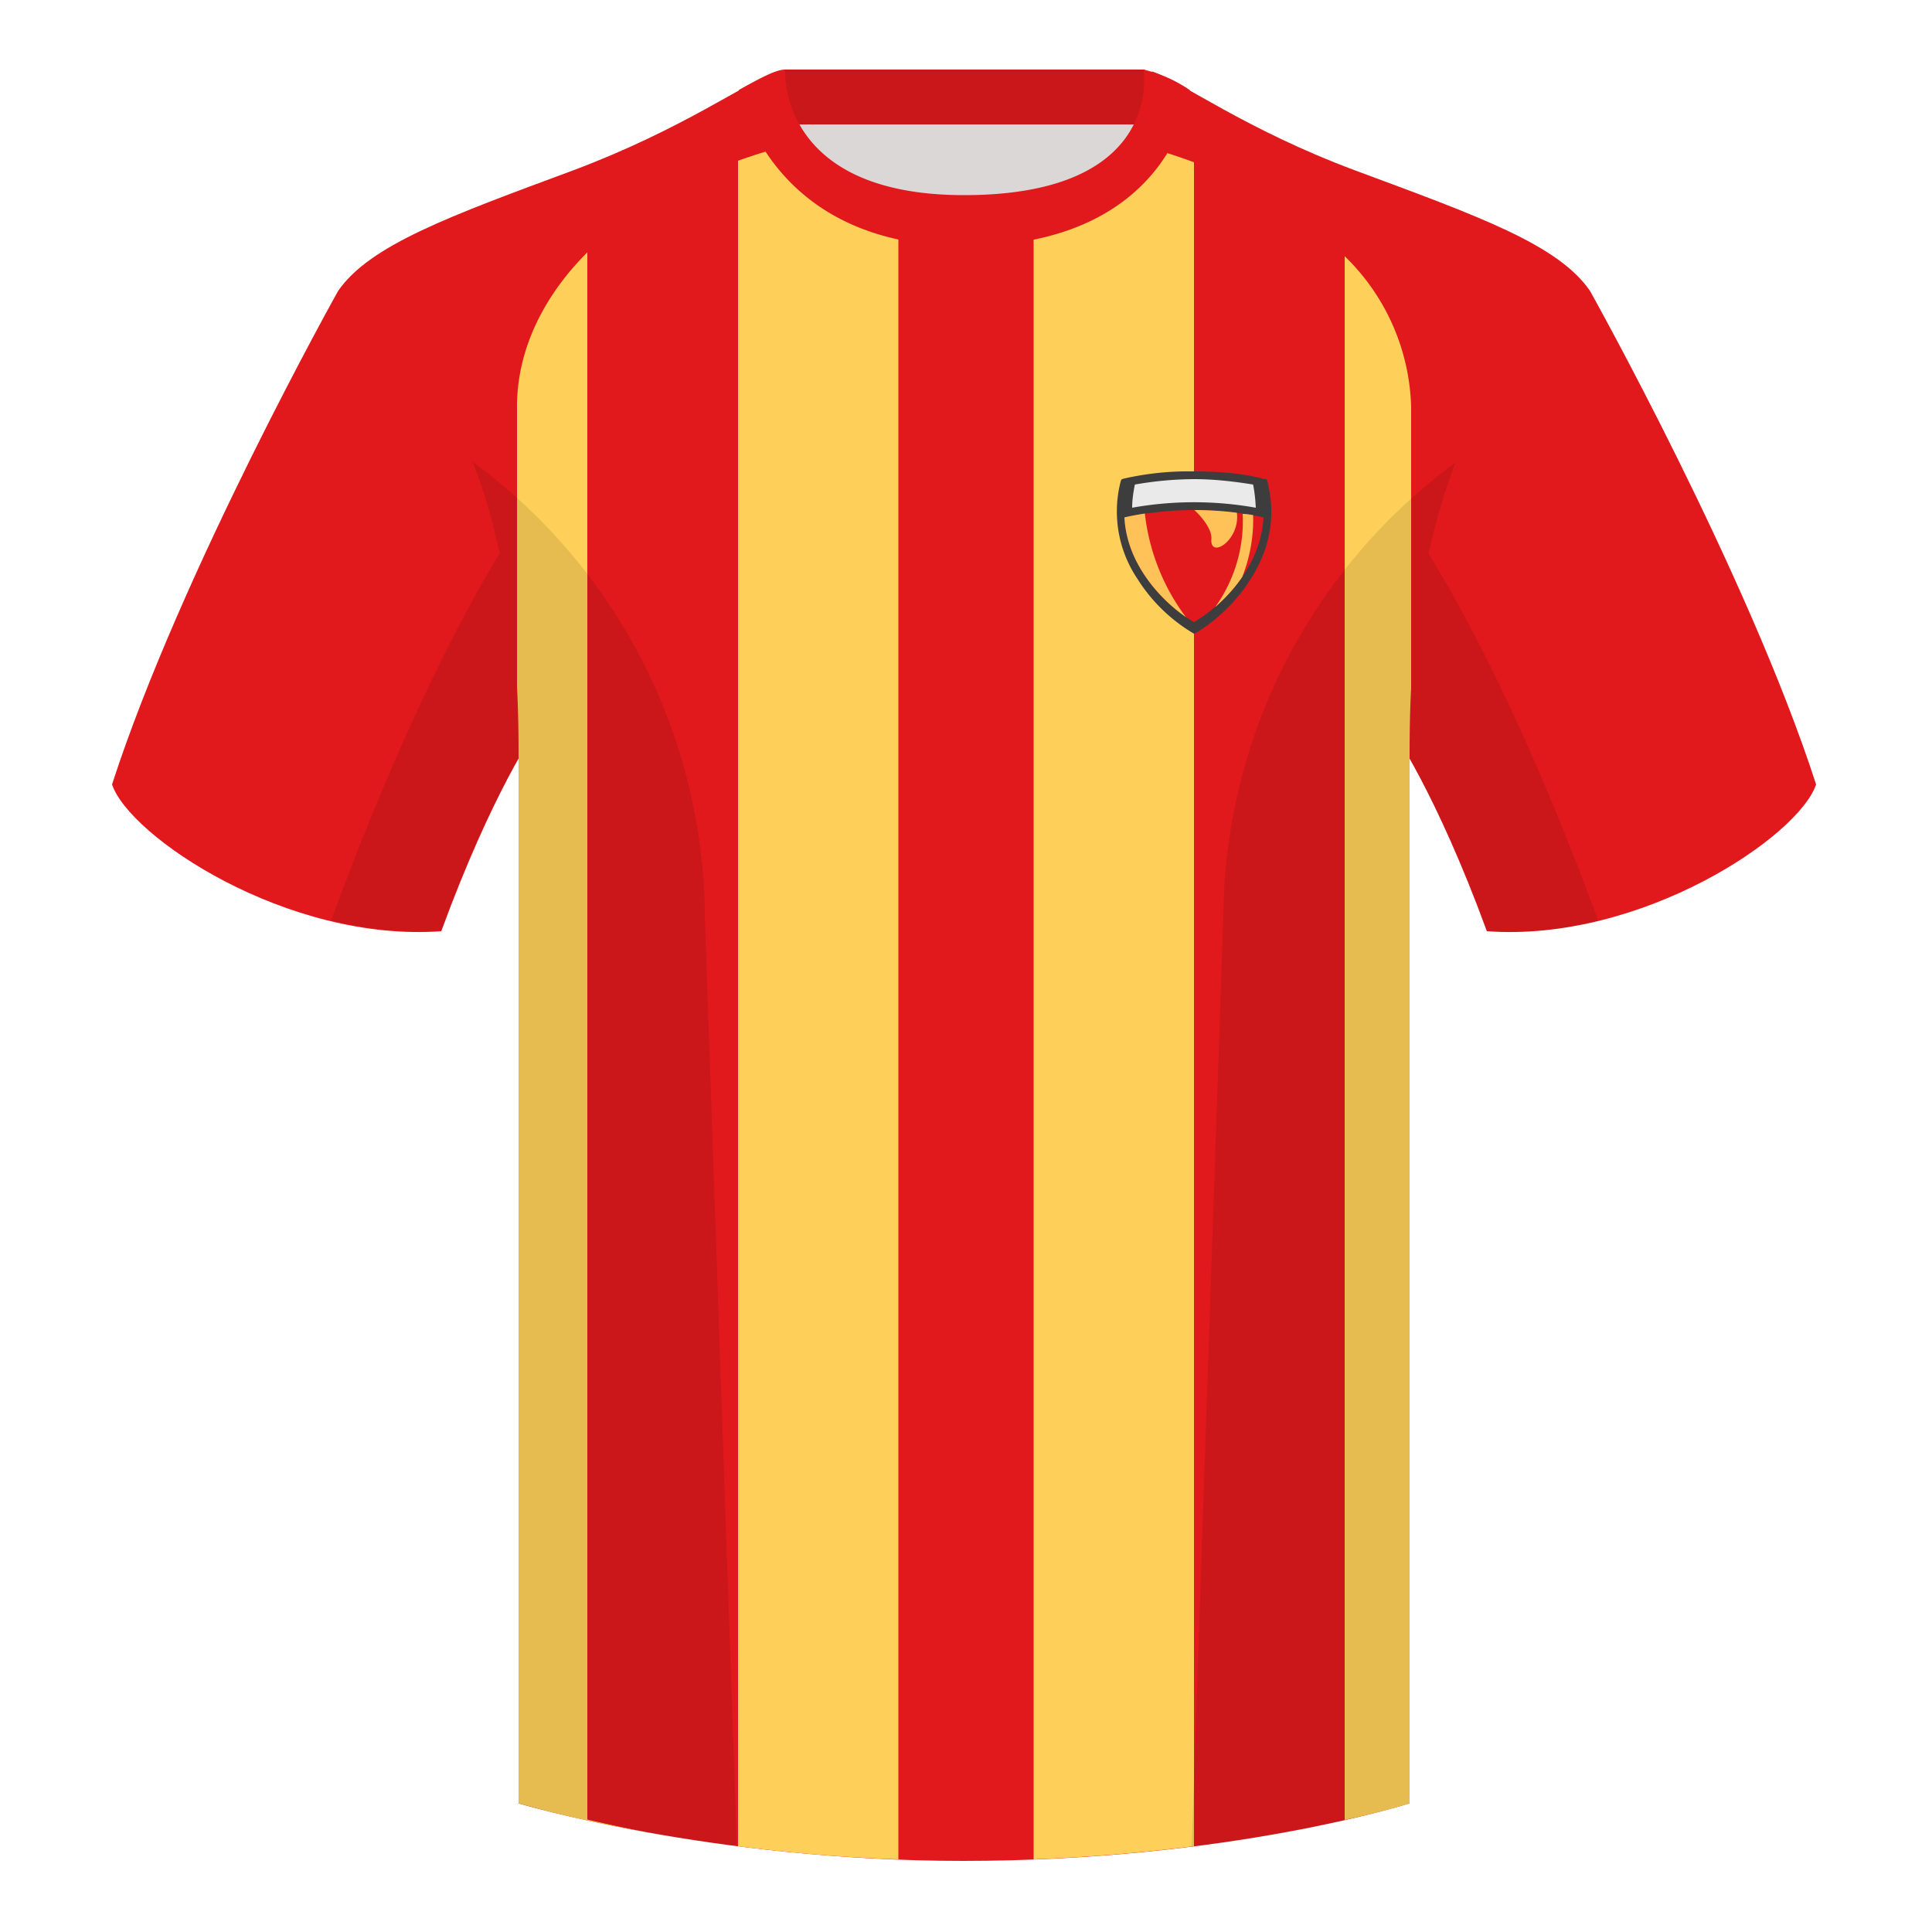
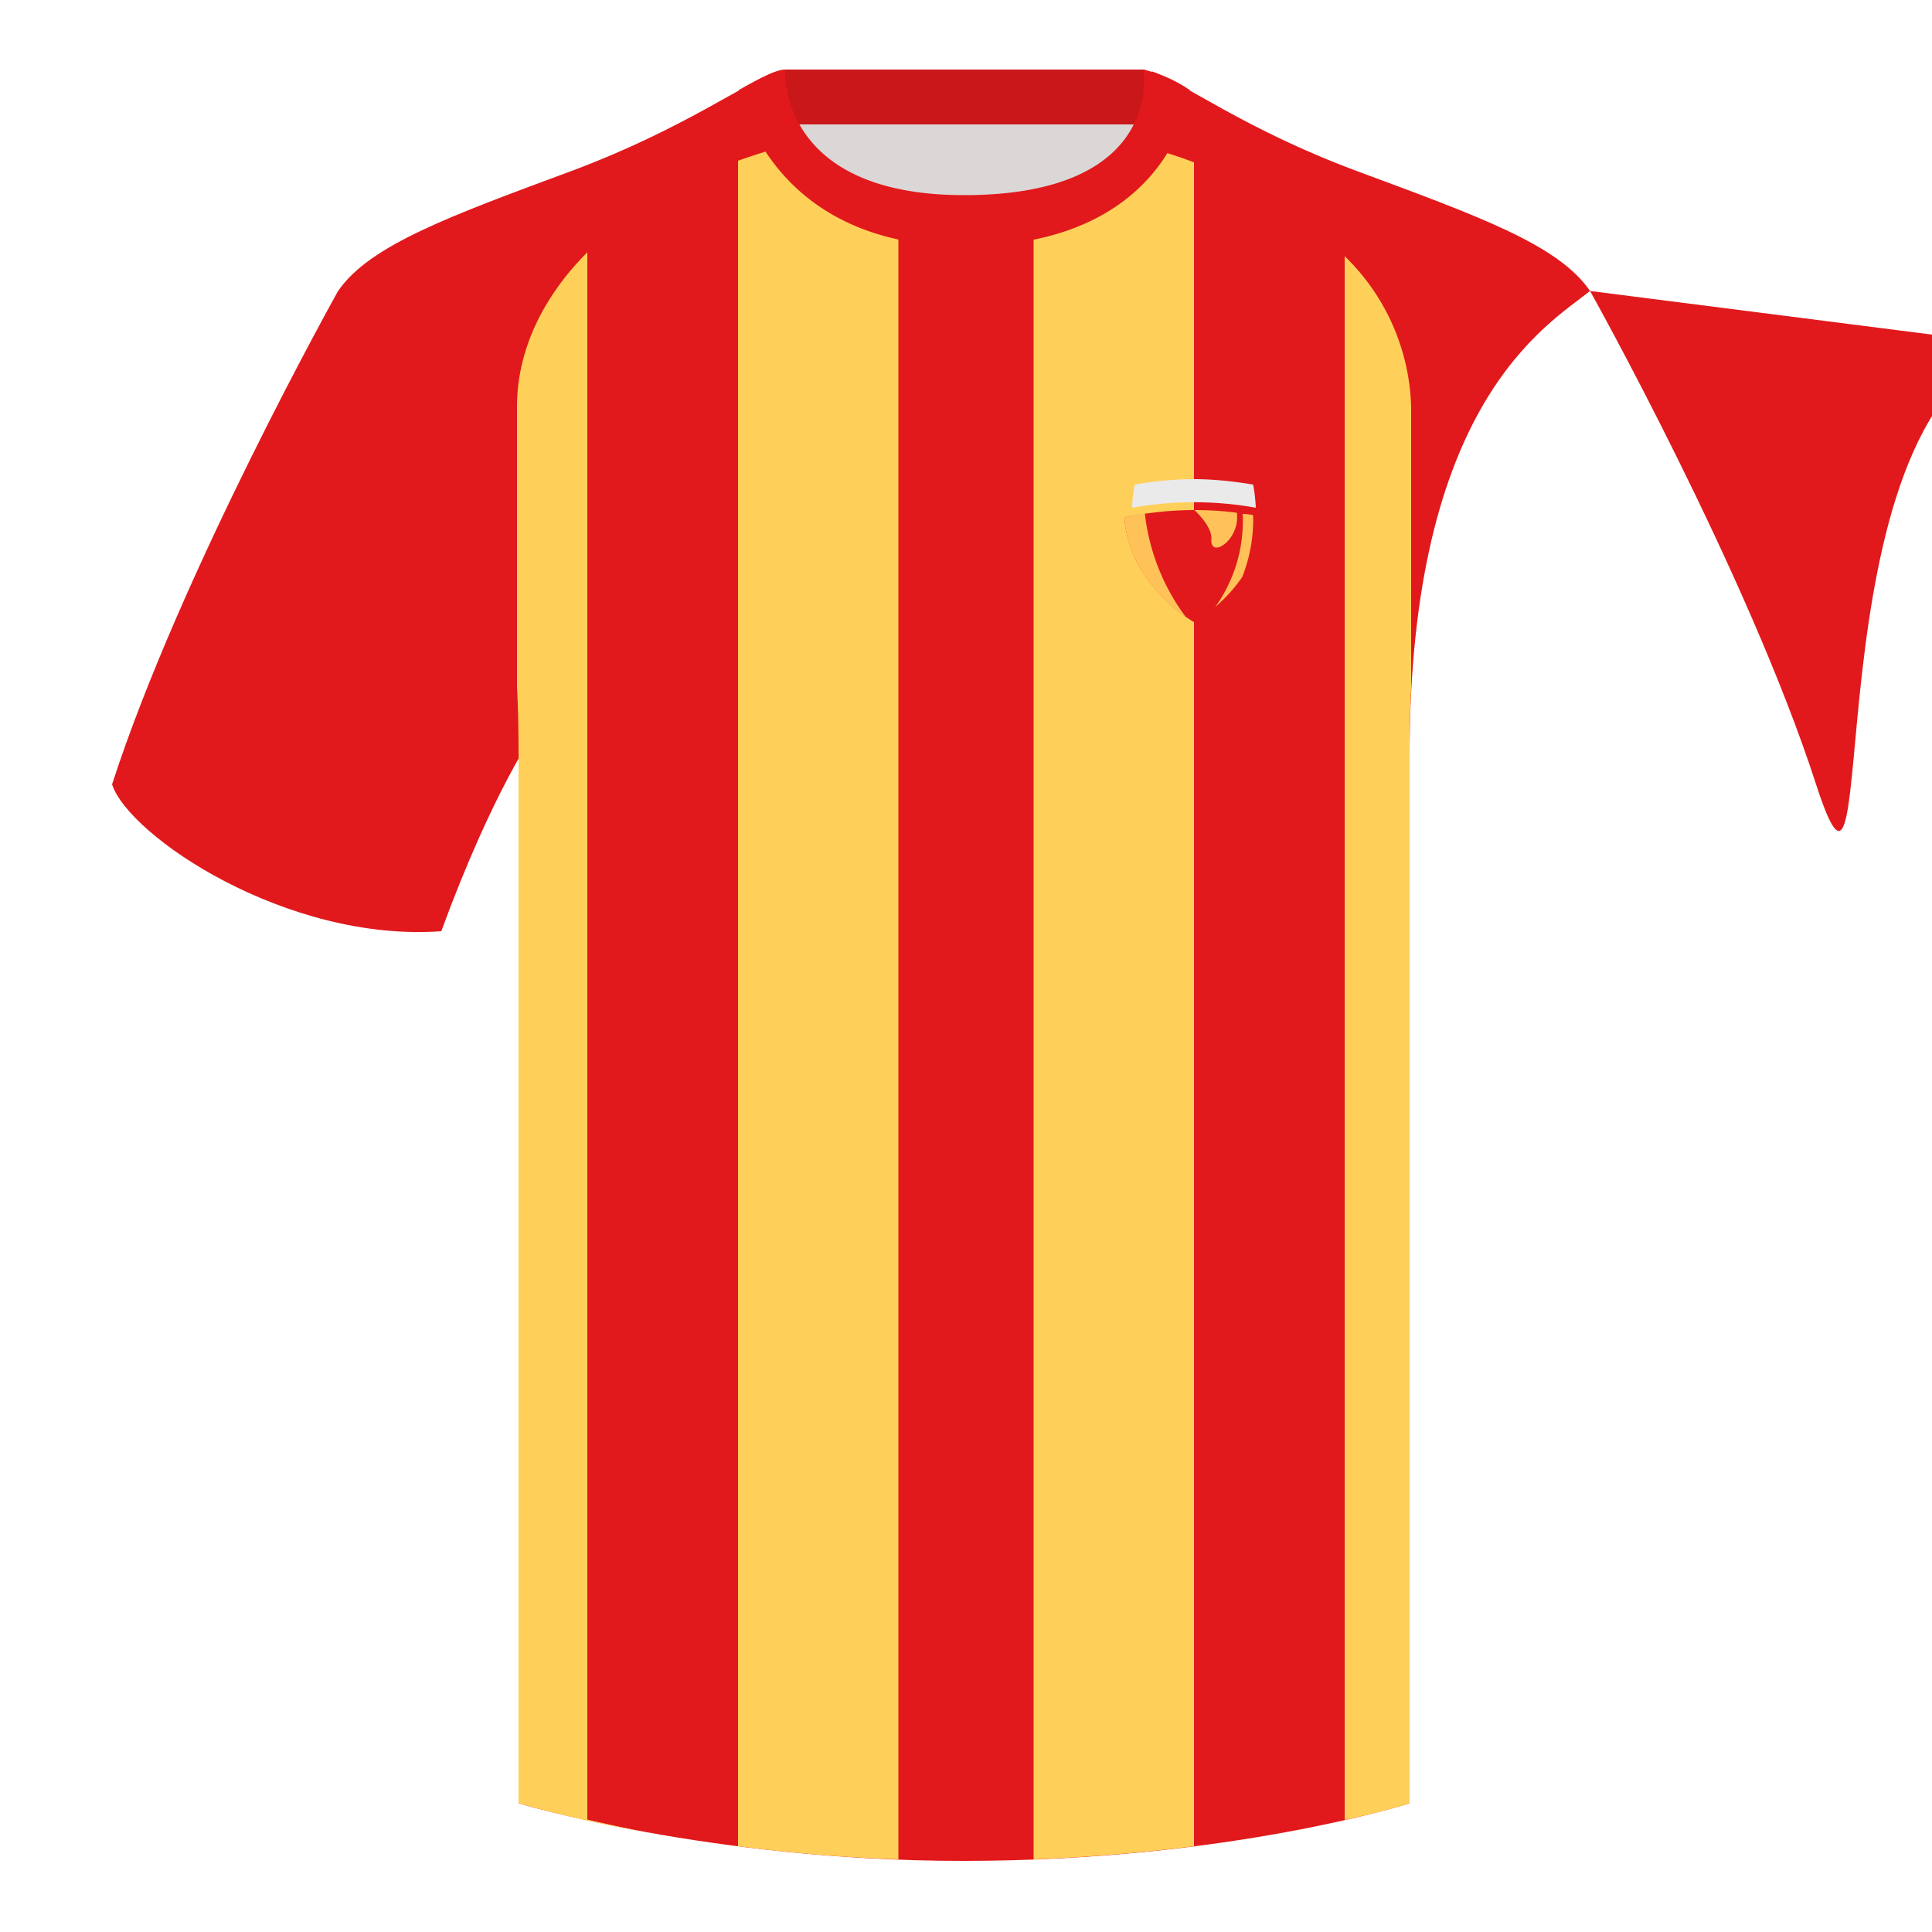
<svg xmlns="http://www.w3.org/2000/svg" width="500" height="500" fill="none" viewBox="0 0 500 500">
  <g clip-path="url(#clip0_6597_1908)">
    <path fill="#DAD7D6" fill-rule="evenodd" d="M203 109.2h93.6V22H203v87.3Z" clip-rule="evenodd" />
    <path fill="#CA1719" fill-rule="evenodd" d="M202.9 32.2h93.4V18H203v14.2Z" clip-rule="evenodd" />
-     <path fill="#E1191C" fill-rule="evenodd" d="M87.5 75.3S46.8 148 29 203c4.4 13.4 45.2 40.9 85.2 38 13.4-36.5 24.5-52 24.5-52s3-95.2-51.2-113.7M411.5 75.3S452.2 148 470 203c-4.4 13.4-45.2 40.9-85.2 38-13.4-36.5-24.5-52-24.5-52s-3-95.2 51.2-113.7" clip-rule="evenodd" />
+     <path fill="#E1191C" fill-rule="evenodd" d="M87.5 75.3S46.8 148 29 203c4.4 13.4 45.2 40.9 85.2 38 13.4-36.5 24.5-52 24.5-52s3-95.2-51.2-113.7M411.5 75.3S452.2 148 470 203s-3-95.2 51.2-113.7" clip-rule="evenodd" />
    <path fill="#E1191C" fill-rule="evenodd" d="M249.5 57.7c-50 0-47.8-39.5-48.7-39.1-7.5 2.6-24.2 14.9-52.5 25.5-31.8 11.8-52.6 19.3-60.8 31.2 11.2 8.9 46.7 29 46.7 120.3v271.1s49.7 14.9 115 14.9c68.9 0 115.6-14.9 115.6-14.9V195.6c0-91.4 35.6-111.4 46.7-120.3-8.2-12-29-19.4-60.8-31.2-28.4-10.6-45-23-52.5-25.6-1-.3 4.2 39.2-48.7 39.2Z" clip-rule="evenodd" />
    <path fill="#FFD059" d="M206.2 37a38.6 38.6 0 0 0 26.3 18.8v425.4c-15-.5-29-1.8-41.5-3.4V41.6c4.8-1.7 9.9-3.3 15.2-4.6Zm87.5.3c5.4 1.3 10.5 2.9 15.3 4.7v435.8a475 475 0 0 1-41.5 3.4V55.8c14.8-3.4 22.3-11 26.2-18.5ZM152 470.9c4.4 1 9.6 2.2 15.5 3.3a335.3 335.3 0 0 1-33.3-7.5V195.6c0-6.3-.1-12.2-.4-17.8v-72.6c0-14 6.3-28 18.2-39.9v405.6ZM348 66.3a56.4 56.4 0 0 1 17.2 39v72.9c-.3 5.5-.4 11.3-.4 17.4v271.1s-6 2-16.8 4.3V66.3Z" />
    <path fill="#E1191C" fill-rule="evenodd" d="M307.9 23.3a35.3 35.3 0 0 0-12-5.3s5.8 32.5-46.4 32.5C201 50.5 203.2 18 203.2 18c-2.3 0-6.3 2.1-12 5.3 0 0 7.3 40.4 58.4 40.4 51.5 0 58.3-35.9 58.3-40.4Z" clip-rule="evenodd" />
-     <path fill="#000" fill-opacity=".1" fill-rule="evenodd" d="M413.6 238.3c-9.3 2.3-19 3.3-28.8 2.6a304 304 0 0 0-20-44.7v270.5s-21.1 6.8-55.9 11.2l-.5-.1 8.2-240.7a147 147 0 0 1 60.1-117.4c-2.6 6.7-5 14.6-7 23.6 7.4 11.9 24.5 42 43.9 95ZM190.7 477.8c-34.2-4.4-56.5-11-56.5-11V196.1a304 304 0 0 0-20 44.7 93.6 93.6 0 0 1-28.5-2.6c19.4-52.9 36.3-83 43.6-95-1.9-9-4.3-16.9-7-23.7a147 147 0 0 1 60.1 117.5l8.3 240.7Z" clip-rule="evenodd" />
-     <path fill="#3D3D3D" d="M309 122c7 0 13.2.6 18.3 2h.5l.2.6c2.3 9 .6 17.5-4.3 25.2-3.7 6-9.2 11-14.2 14l-.5.2-.5-.3a43 43 0 0 1-14.2-14 31.2 31.2 0 0 1-4.3-25l.2-.6.5-.2A75 75 0 0 1 309 122Z" />
    <path fill="#E1191C" d="M327 133.9c-.7 13.5-11.7 23.5-18 27.1-6.3-3.6-17.3-13.6-18-27.1 0 0 8-1.9 18-1.9s18 1.9 18 1.9Z" />
    <path fill="#FFC259" d="M296.3 133a55 55 0 0 0 10.6 26.7c-6.4-4.4-15.3-13.7-15.9-25.8 0 0 2-.5 5.3-1Zm25.3 0c1 0 2 .2 2.7.3.2 5.9-1 11.4-2.8 16-2.1 3.1-4.6 5.7-7 7.8a38.2 38.2 0 0 0 7.1-24.2Zm-12.5-1c4.2 0 8 .3 11 .7.9 7.1-7 12.1-6.6 6.8.2-2-1.7-5-4.4-7.5Z" />
    <path fill="#EAEAEA" d="M309 124c5.6 0 11 .7 15.3 1.4.4 2 .6 4 .7 6a90.8 90.8 0 0 0-32 0c0-2 .3-4 .7-6A91 91 0 0 1 309 124Z" />
  </g>
  <defs>
    <clipPath id="clip0_6597_1908">
      <path fill="#fff" d="M0 0h500v500H0z" />
    </clipPath>
  </defs>
</svg>